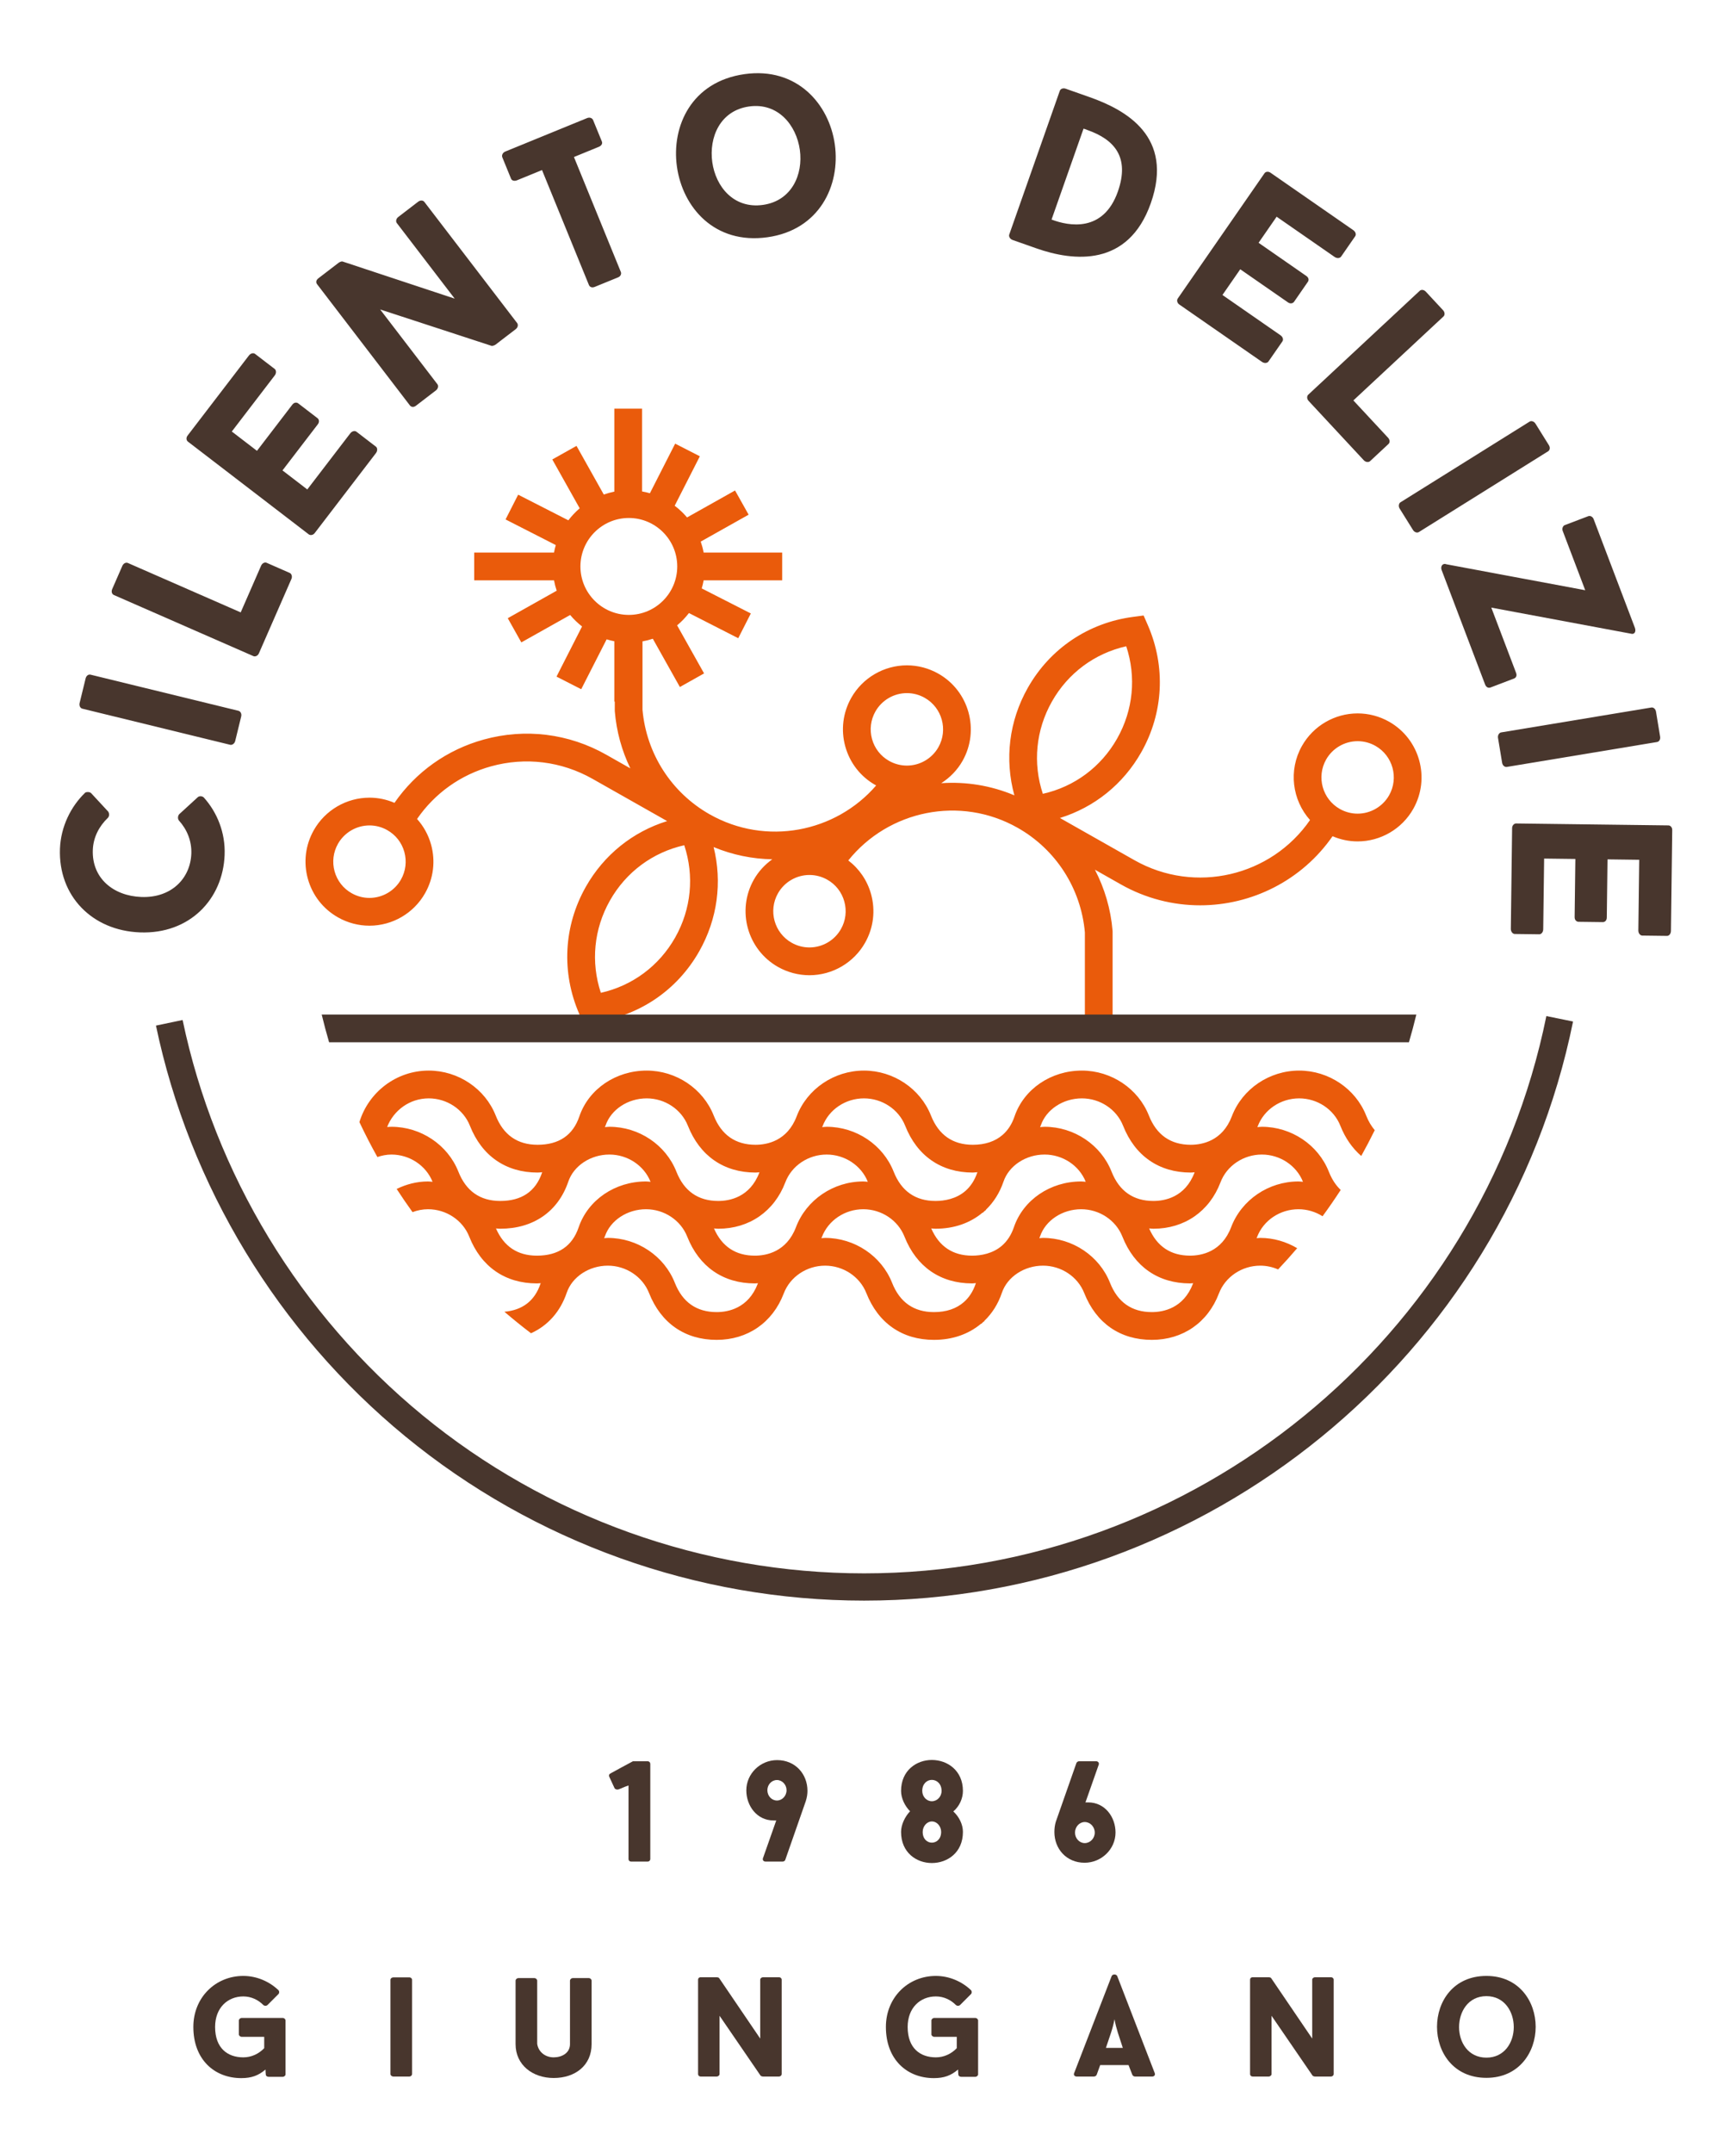
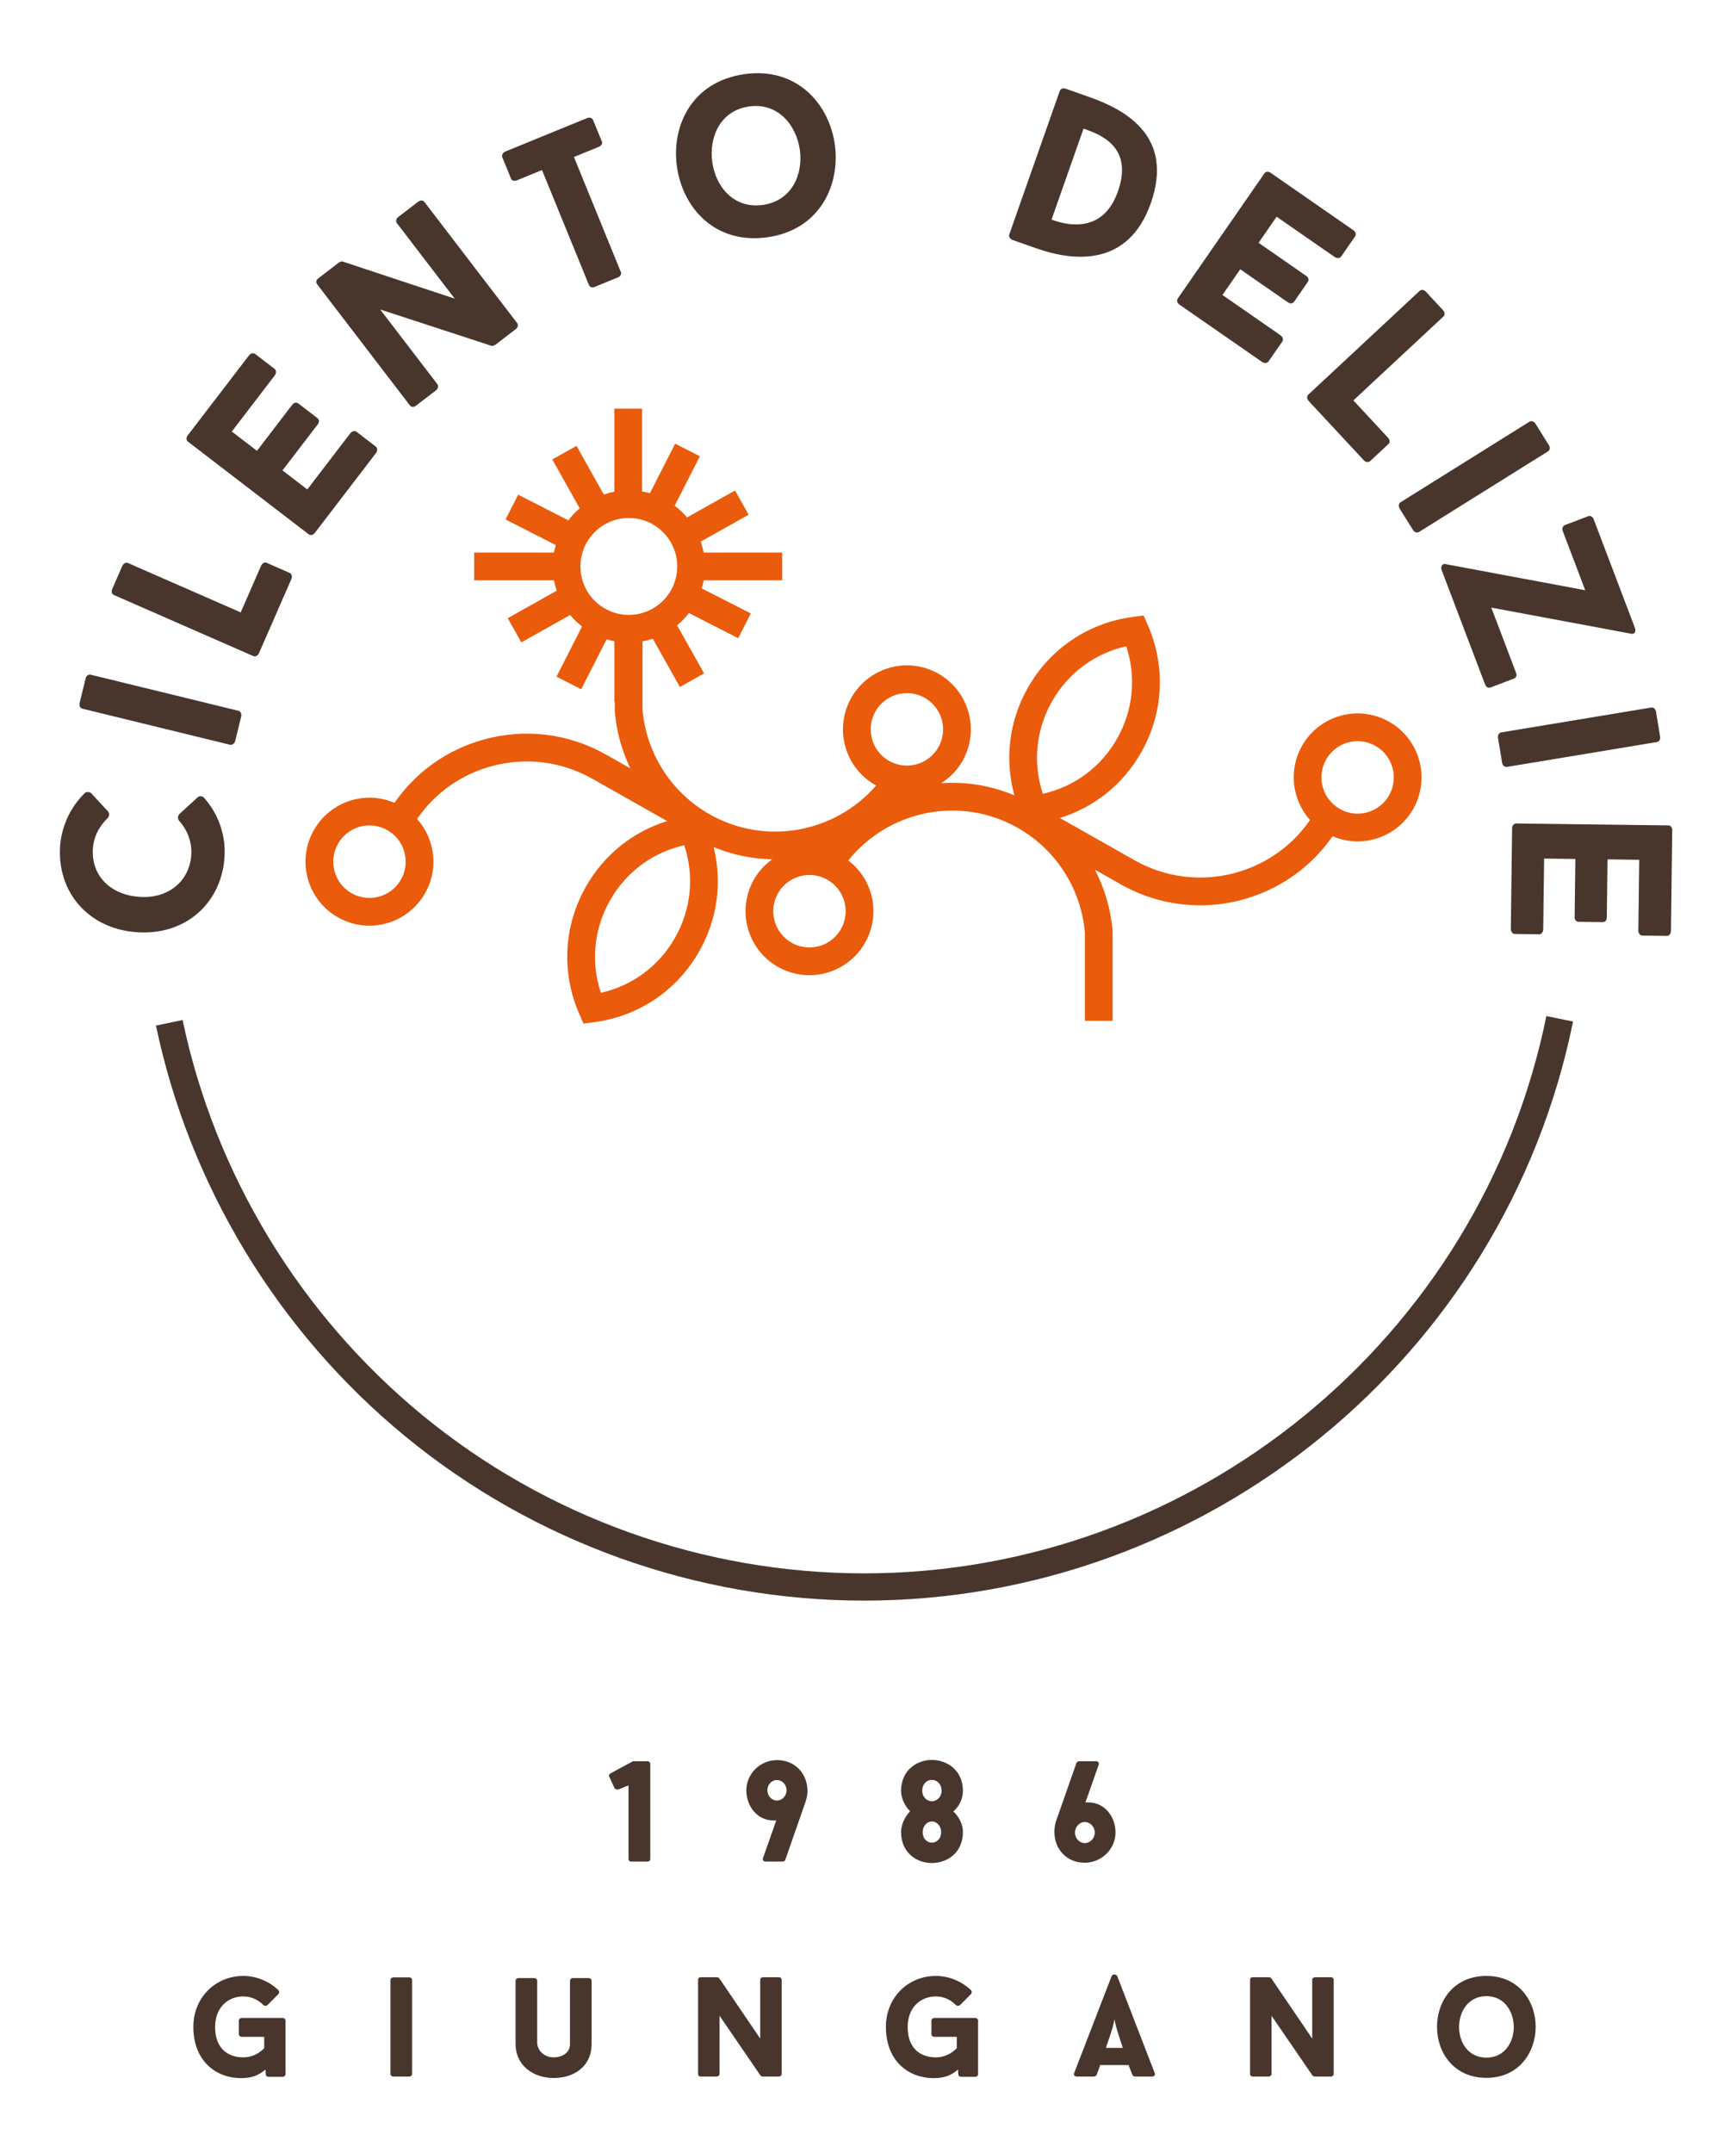
<svg xmlns="http://www.w3.org/2000/svg" xmlns:ns1="http://www.serif.com/" width="100%" height="100%" viewBox="0 0 1009 1251" xml:space="preserve" style="fill-rule:evenodd;clip-rule:evenodd;stroke-linejoin:round;stroke-miterlimit:2;">
  <g id="Tavola-da-disegno1" ns1:id="Tavola da disegno1" transform="matrix(0.287,0,0,0.504,0,0)">
    <rect x="0" y="0" width="3507.88" height="2480.32" style="fill:none;" />
    <g transform="matrix(14.495,0,0,8.262,-4419.35,-1120.6)">
      <g id="Livello-1" ns1:id="Livello 1">
        <g>
          <g transform="matrix(1,0,0,1,498.966,234.794)">
            <path d="M0,1.559C-1.343,0.8 -2.861,0.4 -4.393,0.4C-7.608,0.4 -10.59,2.137 -12.174,4.935C-14.106,8.35 -13.528,12.508 -11.05,15.283C-16.461,23.124 -27.105,25.677 -35.573,20.889L-45.99,14.995C-41.191,13.512 -37.151,10.285 -34.621,5.814C-31.519,0.328 -31.188,-6.138 -33.715,-11.929L-34.299,-13.263L-35.74,-13.073C-42.008,-12.26 -47.379,-8.648 -50.484,-3.159C-53.106,1.473 -53.739,6.804 -52.356,11.835C-55.662,10.444 -59.159,9.903 -62.574,10.139C-61.364,9.365 -60.326,8.316 -59.596,7.025C-57.172,2.738 -58.687,-2.722 -62.974,-5.146C-64.314,-5.905 -65.832,-6.308 -67.365,-6.308C-70.582,-6.308 -73.564,-4.568 -75.145,-1.773C-76.318,0.305 -76.617,2.715 -75.979,5.015C-75.341,7.312 -73.846,9.227 -71.77,10.4C-71.735,10.421 -71.698,10.432 -71.663,10.452C-77.342,17.031 -87.075,18.926 -94.924,14.486C-100.269,11.464 -103.774,6.01 -104.312,-0.114L-104.312,-9.652C-103.817,-9.741 -103.337,-9.864 -102.871,-10.02L-99.088,-3.283L-95.709,-5.181L-99.476,-11.889C-98.86,-12.395 -98.311,-12.975 -97.822,-13.605L-90.936,-10.094L-89.176,-13.548L-96.037,-17.044C-95.928,-17.412 -95.838,-17.789 -95.769,-18.171L-84.797,-18.171L-84.797,-22.047L-95.769,-22.047C-95.867,-22.57 -96.005,-23.082 -96.175,-23.577L-89.484,-27.332L-91.382,-30.71L-98.087,-26.949C-98.599,-27.556 -99.182,-28.102 -99.815,-28.582L-96.299,-35.483L-99.749,-37.246L-103.277,-30.325C-103.636,-30.428 -104.001,-30.509 -104.372,-30.575L-104.372,-42.128L-108.248,-42.128L-108.248,-30.549C-108.754,-30.448 -109.243,-30.31 -109.72,-30.144L-113.533,-36.935L-116.914,-35.04L-113.087,-28.223C-113.674,-27.723 -114.203,-27.159 -114.671,-26.547L-121.684,-30.124L-123.444,-26.67L-116.425,-23.091C-116.526,-22.749 -116.609,-22.401 -116.673,-22.047L-127.826,-22.047L-127.826,-18.171L-116.673,-18.171C-116.584,-17.677 -116.457,-17.194 -116.299,-16.725L-123.136,-12.886L-121.241,-9.508L-114.418,-13.335C-113.927,-12.743 -113.366,-12.208 -112.757,-11.733L-116.325,-4.735L-112.874,-2.975L-109.323,-9.936C-108.973,-9.827 -108.613,-9.741 -108.248,-9.669L-108.248,-1.247L-108.185,-1.247L-108.185,-0.031L-108.179,0.13C-107.946,2.928 -107.199,5.613 -106.011,8.069L-109.375,6.165C-114.617,3.201 -120.695,2.447 -126.495,4.049C-131.618,5.464 -135.974,8.569 -138.965,12.882C-140.066,12.41 -141.253,12.16 -142.449,12.16C-145.667,12.16 -148.649,13.897 -150.233,16.694C-151.409,18.77 -151.705,21.18 -151.067,23.48C-150.428,25.78 -148.933,27.692 -146.857,28.865C-145.517,29.625 -143.999,30.027 -142.464,30.027C-139.246,30.027 -136.268,28.288 -134.686,25.49C-133.51,23.414 -133.214,21.004 -133.852,18.704C-134.226,17.356 -134.902,16.145 -135.81,15.133C-133.335,11.545 -129.721,8.96 -125.462,7.784C-120.661,6.458 -115.626,7.082 -111.284,9.538L-100.87,15.429C-105.669,16.913 -109.706,20.139 -112.236,24.61C-115.339,30.096 -115.669,36.563 -113.142,42.353L-112.558,43.687L-111.115,43.501C-104.85,42.684 -99.479,39.07 -96.376,33.584C-93.834,29.095 -93.153,23.949 -94.375,19.055C-91.718,20.159 -88.941,20.711 -86.18,20.76C-87.218,21.505 -88.113,22.459 -88.76,23.607C-91.183,27.894 -89.671,33.354 -85.384,35.78C-84.044,36.537 -82.526,36.939 -80.993,36.939L-80.991,36.939C-77.776,36.939 -74.794,35.2 -73.213,32.405C-72.037,30.326 -71.741,27.917 -72.379,25.616C-72.905,23.722 -74.021,22.094 -75.559,20.921C-69.95,13.937 -59.935,11.815 -51.893,16.367C-46.548,19.391 -43.043,24.843 -42.505,30.967L-42.505,43.299L-38.632,43.299L-38.632,30.887L-38.638,30.723C-38.888,27.704 -39.748,24.823 -41.102,22.212L-37.482,24.262C-33.98,26.243 -30.164,27.183 -26.404,27.183C-19.204,27.183 -12.2,23.73 -7.901,17.54C-6.797,18.011 -5.607,18.264 -4.405,18.264C-1.19,18.264 1.791,16.528 3.373,13.73C5.799,9.446 4.287,3.986 0,1.559M-138.056,23.584C-138.953,25.168 -140.641,26.151 -142.464,26.151C-143.332,26.151 -144.189,25.924 -144.948,25.493C-146.124,24.829 -146.969,23.745 -147.332,22.445C-147.691,21.142 -147.524,19.777 -146.86,18.601C-145.963,17.019 -144.275,16.033 -142.449,16.033C-141.587,16.033 -140.727,16.26 -139.968,16.692C-138.792,17.356 -137.947,18.437 -137.585,19.739C-137.225,21.042 -137.392,22.408 -138.056,23.584M-106.221,-13.346C-109.95,-13.346 -112.984,-16.38 -112.984,-20.109C-112.984,-23.838 -109.95,-26.872 -106.221,-26.872C-102.492,-26.872 -99.458,-23.838 -99.458,-20.109C-99.458,-16.38 -102.492,-13.346 -106.221,-13.346M-99.746,31.675C-101.997,35.651 -105.727,38.406 -110.131,39.395C-111.552,35.111 -111.112,30.493 -108.863,26.519C-106.615,22.543 -102.883,19.788 -98.478,18.799C-97.058,23.083 -97.497,27.701 -99.746,31.675M-76.586,30.496C-77.48,32.08 -79.171,33.063 -80.993,33.063C-81.859,33.063 -82.716,32.836 -83.475,32.405C-85.904,31.033 -86.761,27.943 -85.387,25.513C-84.493,23.931 -82.802,22.948 -80.979,22.948C-80.117,22.948 -79.257,23.175 -78.498,23.604C-77.319,24.268 -76.474,25.352 -76.114,26.654C-75.752,27.954 -75.919,29.32 -76.586,30.496M-67.376,7.683C-68.242,7.683 -69.101,7.456 -69.86,7.028C-71.036,6.364 -71.882,5.28 -72.244,3.977C-72.603,2.677 -72.437,1.312 -71.772,0.136C-70.875,-1.449 -69.188,-2.432 -67.365,-2.432C-66.499,-2.432 -65.64,-2.205 -64.88,-1.773C-62.454,-0.402 -61.597,2.689 -62.968,5.116C-63.865,6.7 -65.553,7.683 -67.376,7.683M-48.379,11.622C-49.8,7.341 -49.36,2.724 -47.111,-1.25C-44.863,-5.227 -41.131,-7.981 -36.726,-8.97C-35.308,-4.686 -35.745,-0.068 -37.997,3.908C-40.245,7.882 -43.974,10.636 -48.379,11.622M0.003,11.824C-0.894,13.405 -2.585,14.391 -4.405,14.391C-5.27,14.391 -6.13,14.164 -6.889,13.733C-9.316,12.361 -10.173,9.268 -8.801,6.841C-7.904,5.26 -6.216,4.276 -4.393,4.276C-3.528,4.276 -2.668,4.503 -1.909,4.932C0.518,6.306 1.374,9.397 0.003,11.824" style="fill:rgb(234,91,11);fill-rule:nonzero;" />
          </g>
          <g transform="matrix(1,0,0,1,496.96,314.304)">
-             <path d="M0,-20.944C-0.477,-21.513 -0.883,-22.186 -1.202,-22.994C-2.686,-26.743 -6.446,-29.262 -10.561,-29.262C-14.736,-29.262 -18.517,-26.697 -19.966,-22.882C-21.283,-19.423 -24.129,-18.908 -25.711,-18.908C-28.52,-18.908 -30.486,-20.283 -31.559,-22.994C-33.04,-26.743 -36.801,-29.262 -40.918,-29.262C-45.242,-29.262 -49.023,-26.689 -50.332,-22.856C-50.694,-21.784 -51.255,-20.932 -51.982,-20.297C-53.029,-19.386 -54.423,-18.908 -56.157,-18.908C-58.966,-18.908 -60.933,-20.283 -62.005,-22.994C-63.489,-26.743 -67.25,-29.262 -71.364,-29.262C-75.539,-29.262 -79.317,-26.697 -80.766,-22.882C-82.08,-19.423 -84.93,-18.908 -86.511,-18.908C-89.32,-18.908 -91.287,-20.283 -92.359,-22.994C-93.84,-26.743 -97.601,-29.262 -101.718,-29.262C-106.043,-29.262 -109.827,-26.689 -111.132,-22.856C-112.023,-20.237 -113.987,-18.908 -116.969,-18.908C-119.778,-18.908 -121.745,-20.283 -122.817,-22.994C-124.298,-26.743 -128.059,-29.262 -132.173,-29.262C-136.731,-29.262 -140.589,-26.229 -141.857,-22.074C-141.075,-20.415 -140.236,-18.79 -139.347,-17.198C-138.726,-17.405 -138.073,-17.545 -137.386,-17.545C-134.853,-17.545 -132.544,-16.016 -131.638,-13.741C-131.848,-13.756 -132.058,-13.79 -132.271,-13.79C-133.847,-13.79 -135.322,-13.391 -136.653,-12.744C-135.94,-11.648 -135.201,-10.567 -134.436,-9.509C-133.76,-9.762 -133.036,-9.914 -132.271,-9.914C-129.732,-9.914 -127.418,-8.379 -126.515,-6.096C-124.85,-1.881 -121.492,0.439 -117.064,0.439C-116.877,0.439 -116.704,0.414 -116.52,0.405C-116.532,0.437 -116.549,0.462 -116.561,0.491C-117.368,2.869 -119.068,4.171 -121.601,4.396C-120.388,5.428 -119.154,6.434 -117.883,7.395C-115.543,6.339 -113.8,4.407 -112.892,1.742C-112.133,-0.484 -109.769,-2.039 -107.147,-2.039C-104.608,-2.039 -102.296,-0.504 -101.393,1.779C-99.726,5.994 -96.368,8.318 -91.94,8.318C-87.615,8.318 -84.116,5.897 -82.572,1.843C-81.692,-0.478 -79.369,-2.039 -76.793,-2.039C-74.254,-2.039 -71.939,-0.504 -71.036,1.779C-69.372,5.994 -66.013,8.318 -61.585,8.318C-58.986,8.318 -56.743,7.518 -55.007,6.066L-54.984,6.092C-54.9,6.02 -54.828,5.934 -54.745,5.859C-54.676,5.796 -54.59,5.753 -54.524,5.687L-54.544,5.664C-53.46,4.62 -52.623,3.315 -52.091,1.742C-51.332,-0.484 -48.969,-2.039 -46.346,-2.039C-43.808,-2.039 -41.493,-0.504 -40.593,1.779C-38.925,5.994 -35.567,8.318 -31.139,8.318C-26.815,8.318 -23.313,5.897 -21.772,1.843C-20.889,-0.478 -18.566,-2.039 -15.992,-2.039C-15.115,-2.039 -14.273,-1.846 -13.502,-1.513C-12.588,-2.479 -11.699,-3.468 -10.837,-4.477C-12.372,-5.38 -14.138,-5.912 -15.992,-5.912C-16.168,-5.912 -16.34,-5.883 -16.516,-5.875C-16.493,-5.929 -16.461,-5.978 -16.441,-6.033C-15.558,-8.356 -13.235,-9.914 -10.659,-9.914C-9.44,-9.914 -8.275,-9.555 -7.292,-8.934C-6.412,-10.13 -5.569,-11.358 -4.756,-12.603C-5.44,-13.253 -5.998,-14.098 -6.415,-15.153C-7.895,-18.903 -11.656,-21.421 -15.774,-21.421C-15.986,-21.421 -16.194,-21.387 -16.406,-21.372C-16.386,-21.418 -16.36,-21.459 -16.343,-21.505C-15.46,-23.828 -13.137,-25.386 -10.561,-25.386C-8.022,-25.386 -5.71,-23.851 -4.807,-21.568C-4.115,-19.817 -3.117,-18.414 -1.886,-17.347C-1.228,-18.529 -0.598,-19.728 0,-20.944M-46.864,-5.875C-46.829,-5.964 -46.786,-6.044 -46.758,-6.133C-45.999,-8.359 -43.638,-9.914 -41.016,-9.914C-38.474,-9.914 -36.162,-8.382 -35.259,-6.096C-33.592,-1.881 -30.233,0.439 -25.806,0.439C-25.656,0.439 -25.515,0.414 -25.368,0.408C-25.374,0.428 -25.386,0.445 -25.394,0.465C-26.711,3.924 -29.558,4.442 -31.139,4.442C-33.948,4.442 -35.915,3.067 -36.987,0.356C-38.468,-3.393 -42.229,-5.912 -46.346,-5.912C-46.522,-5.912 -46.689,-5.883 -46.864,-5.875M-77.316,-5.875C-77.293,-5.929 -77.264,-5.978 -77.241,-6.033C-76.359,-8.356 -74.035,-9.914 -71.459,-9.914C-68.92,-9.914 -66.606,-8.379 -65.706,-6.096C-64.038,-1.881 -60.68,0.439 -56.252,0.439C-56.065,0.439 -55.898,0.405 -55.717,0.396C-55.728,0.431 -55.749,0.46 -55.76,0.494C-56.122,1.561 -56.683,2.412 -57.408,3.047C-58.454,3.962 -59.849,4.442 -61.585,4.442C-64.395,4.442 -66.361,3.067 -67.434,0.356C-68.914,-3.393 -72.675,-5.912 -76.793,-5.912C-76.968,-5.912 -77.141,-5.883 -77.316,-5.875M-107.667,-5.875C-107.636,-5.964 -107.59,-6.044 -107.558,-6.133C-106.799,-8.359 -104.438,-9.914 -101.813,-9.914C-99.274,-9.914 -96.963,-8.382 -96.06,-6.096C-94.392,-1.881 -91.034,0.439 -86.606,0.439C-86.456,0.439 -86.316,0.416 -86.169,0.411C-86.178,0.428 -86.189,0.445 -86.195,0.465C-87.512,3.924 -90.358,4.442 -91.94,4.442C-94.749,4.442 -96.718,3.067 -97.788,0.356C-99.269,-3.393 -103.03,-5.912 -107.147,-5.912C-107.325,-5.912 -107.492,-5.883 -107.667,-5.875M-116.313,-15.076C-116.322,-15.055 -116.333,-15.035 -116.342,-15.015C-117.233,-12.393 -119.197,-11.067 -122.179,-11.067C-124.988,-11.067 -126.955,-12.442 -128.027,-15.153C-129.511,-18.903 -133.269,-21.421 -137.386,-21.421C-137.587,-21.421 -137.786,-21.401 -137.984,-21.39C-137.073,-23.724 -134.821,-25.386 -132.173,-25.386C-129.634,-25.386 -127.323,-23.851 -126.42,-21.568C-124.755,-17.353 -121.397,-15.032 -116.969,-15.032C-116.742,-15.032 -116.535,-15.064 -116.313,-15.076M-106.928,-17.545C-104.395,-17.545 -102.089,-16.019 -101.181,-13.741C-101.393,-13.756 -101.6,-13.79 -101.813,-13.79C-106.141,-13.79 -109.922,-11.217 -111.227,-7.384C-112.118,-4.765 -114.082,-3.434 -117.064,-3.434C-119.766,-3.434 -121.678,-4.719 -122.777,-7.232C-122.576,-7.22 -122.383,-7.192 -122.179,-7.192C-117.558,-7.192 -114.094,-9.587 -112.673,-13.764C-111.914,-15.99 -109.551,-17.545 -106.928,-17.545M-85.962,-15.07C-85.968,-15.061 -85.973,-15.053 -85.976,-15.041C-87.29,-11.582 -90.14,-11.067 -91.721,-11.067C-94.53,-11.067 -96.5,-12.442 -97.569,-15.153C-99.05,-18.903 -102.811,-21.421 -106.928,-21.421C-107.144,-21.421 -107.348,-21.387 -107.561,-21.372C-107.532,-21.453 -107.489,-21.525 -107.463,-21.605C-106.704,-23.831 -104.341,-25.386 -101.718,-25.386C-99.18,-25.386 -96.868,-23.851 -95.965,-21.568C-94.297,-17.353 -90.939,-15.032 -86.511,-15.032C-86.324,-15.032 -86.146,-15.061 -85.962,-15.07M-76.574,-17.545C-74.041,-17.545 -71.732,-16.016 -70.827,-13.741C-71.036,-13.756 -71.246,-13.79 -71.459,-13.79C-75.634,-13.79 -79.415,-11.226 -80.864,-7.41C-82.178,-3.951 -85.025,-3.434 -86.606,-3.434C-89.309,-3.434 -91.224,-4.722 -92.319,-7.232C-92.118,-7.22 -91.928,-7.192 -91.721,-7.192C-87.397,-7.192 -83.895,-9.61 -82.353,-13.664C-81.474,-15.987 -79.15,-17.545 -76.574,-17.545M-55.507,-15.084C-55.516,-15.061 -55.53,-15.041 -55.539,-15.015C-55.901,-13.954 -56.459,-13.109 -57.175,-12.479C-58.477,-11.338 -60.154,-11.067 -61.367,-11.067C-64.173,-11.067 -66.143,-12.442 -67.215,-15.153C-68.696,-18.903 -72.457,-21.421 -76.574,-21.421C-76.787,-21.421 -76.994,-21.387 -77.207,-21.372C-77.187,-21.418 -77.161,-21.459 -77.143,-21.508C-76.264,-23.828 -73.94,-25.386 -71.364,-25.386C-68.825,-25.386 -66.511,-23.851 -65.608,-21.568C-63.943,-17.353 -60.585,-15.032 -56.157,-15.032C-55.933,-15.032 -55.728,-15.076 -55.507,-15.084M-46.128,-17.545C-43.595,-17.545 -41.289,-16.019 -40.38,-13.741C-40.593,-13.756 -40.8,-13.79 -41.016,-13.79C-45.337,-13.79 -49.121,-11.217 -50.424,-7.384C-50.786,-6.323 -51.344,-5.478 -52.06,-4.848C-53.365,-3.707 -55.041,-3.434 -56.252,-3.434C-58.952,-3.434 -60.867,-4.719 -61.965,-7.232C-61.764,-7.22 -61.571,-7.192 -61.367,-7.192C-58.765,-7.192 -56.525,-7.988 -54.788,-9.443L-54.765,-9.414C-54.682,-9.486 -54.61,-9.572 -54.529,-9.644C-54.458,-9.71 -54.374,-9.753 -54.305,-9.82L-54.325,-9.843C-53.244,-10.886 -52.408,-12.192 -51.87,-13.764C-51.114,-15.99 -48.753,-17.545 -46.128,-17.545M-25.161,-15.07C-25.164,-15.061 -25.173,-15.053 -25.176,-15.041C-26.49,-11.582 -29.339,-11.067 -30.921,-11.067C-33.727,-11.067 -35.696,-12.442 -36.769,-15.153C-38.25,-18.903 -42.011,-21.421 -46.128,-21.421C-46.341,-21.421 -46.545,-21.387 -46.758,-21.372C-46.726,-21.453 -46.689,-21.525 -46.66,-21.605C-45.904,-23.831 -43.543,-25.386 -40.918,-25.386C-38.379,-25.386 -36.065,-23.854 -35.162,-21.568C-33.497,-17.353 -30.139,-15.032 -25.711,-15.032C-25.524,-15.032 -25.345,-15.061 -25.161,-15.07M-15.774,-17.545C-13.238,-17.545 -10.932,-16.016 -10.026,-13.741C-10.236,-13.756 -10.443,-13.79 -10.659,-13.79C-14.833,-13.79 -18.612,-11.226 -20.064,-7.41C-21.375,-3.951 -24.224,-3.436 -25.806,-3.436C-28.505,-3.436 -30.423,-4.722 -31.519,-7.232C-31.317,-7.22 -31.125,-7.192 -30.921,-7.192C-26.596,-7.192 -23.094,-9.61 -21.553,-13.664C-20.673,-15.987 -18.347,-17.545 -15.774,-17.545" style="fill:rgb(234,91,11);fill-rule:nonzero;" />
-           </g>
+             </g>
          <g transform="matrix(1,0,0,1,350.869,277.218)">
-             <path d="M0,3.876L150.865,3.876C151.242,2.597 151.587,1.306 151.903,0L-1.035,0C-0.722,1.306 -0.377,2.597 0,3.876" style="fill:rgb(72,54,45);fill-rule:nonzero;" />
-           </g>
+             </g>
          <g transform="matrix(1,0,0,1,425.613,277.434)">
            <path d="M0,81.577C-23.344,81.577 -46.116,73.431 -64.124,58.638C-81.885,44.049 -94.248,23.695 -98.935,1.328L-95.212,0.549C-90.7,22.07 -78.803,41.657 -61.709,55.7C-44.383,69.935 -22.467,77.773 0,77.773C46.062,77.773 86.152,45.064 95.324,0L99.053,0.759C89.521,47.588 47.865,81.577 0,81.577" style="fill:rgb(72,54,45);fill-rule:nonzero;" />
          </g>
          <g transform="matrix(1,0,0,1,331.619,156.438)">
            <path d="M0,98.331C-0.132,101.787 -2.792,104.536 -6.993,104.375C-10.903,104.225 -13.913,101.75 -13.764,97.808C-13.698,96.062 -12.896,94.51 -11.653,93.325C-11.449,93.107 -11.435,92.718 -11.619,92.454L-13.982,89.904C-14.166,89.702 -14.589,89.688 -14.819,89.809C-16.835,91.738 -18.235,94.564 -18.353,97.632C-18.603,104.225 -13.867,109.064 -7.18,109.317C-0.233,109.582 4.419,104.68 4.652,98.506C4.77,95.407 3.617,92.58 1.754,90.502C1.535,90.269 1.084,90.252 0.88,90.47L-1.699,92.831C-1.903,93.081 -1.918,93.469 -1.734,93.702C-0.584,94.976 0.066,96.586 0,98.331M5.434,83.138C5.687,83.198 6.038,82.986 6.13,82.609L6.967,79.185C7.065,78.776 6.843,78.457 6.593,78.394L-14.077,73.351C-14.359,73.282 -14.672,73.471 -14.77,73.88L-15.607,77.304C-15.699,77.681 -15.515,78.026 -15.233,78.095L5.434,83.138ZM6.898,64.659L-8.862,57.764C-9.129,57.646 -9.483,57.81 -9.638,58.166L-11.05,61.395C-11.219,61.778 -11.084,62.12 -10.817,62.235L8.675,70.763C8.91,70.866 9.281,70.746 9.448,70.36L13.985,59.992C14.141,59.639 13.991,59.256 13.752,59.153L10.523,57.738C10.259,57.623 9.905,57.784 9.75,58.14L6.898,64.659ZM11.656,31.59C11.912,31.257 11.858,30.848 11.653,30.69L8.908,28.586C8.678,28.41 8.295,28.482 8.039,28.816L-0.518,39.977C-0.756,40.285 -0.707,40.65 -0.477,40.826L16.409,53.77C16.613,53.928 17.001,53.899 17.237,53.592L25.794,42.43C26.05,42.096 25.998,41.688 25.791,41.53L23.071,39.445C22.841,39.27 22.459,39.342 22.203,39.676L16.202,47.502L12.737,44.845L17.677,38.405C17.933,38.071 17.838,37.715 17.634,37.559L14.94,35.492C14.71,35.317 14.365,35.337 14.109,35.67L9.172,42.111L5.656,39.417L11.656,31.59ZM32.56,7.375C32.381,7.145 32.019,7.096 31.685,7.352L28.914,9.477C28.606,9.712 28.534,10.095 28.71,10.325L36.795,20.871L21.13,15.69C20.975,15.647 20.705,15.773 20.575,15.871L17.752,18.033C17.393,18.309 17.395,18.634 17.574,18.864L30.538,35.774C30.696,35.978 31.027,36.093 31.386,35.817L34.184,33.672C34.492,33.436 34.543,33.028 34.388,32.824L26.381,22.381L41.921,27.453C42.123,27.502 42.419,27.358 42.522,27.277L45.32,25.135C45.654,24.879 45.679,24.491 45.524,24.284L32.56,7.375ZM56.137,-4.04C56.027,-4.31 55.68,-4.483 55.289,-4.322L43.856,0.348C43.497,0.497 43.336,0.874 43.448,1.144L44.67,4.137C44.779,4.407 45.136,4.505 45.495,4.359L48.997,2.93L55.55,18.971C55.648,19.212 55.938,19.408 56.358,19.235L59.622,17.904C60.01,17.746 60.108,17.389 60.01,17.151L53.457,1.107L56.927,-0.311C57.319,-0.472 57.471,-0.777 57.362,-1.047L56.137,-4.04ZM77.302,-10.461C69.906,-9.426 67.051,-3.215 67.845,2.452C68.638,8.119 73.092,13.341 80.487,12.306C87.788,11.285 90.7,5.034 89.907,-0.633C89.116,-6.303 84.602,-11.481 77.302,-10.461M79.855,7.792C75.789,8.361 73.265,5.253 72.785,1.828C72.302,-1.631 73.869,-5.377 77.934,-5.946C81.968,-6.51 84.533,-3.344 85.019,0.115C85.496,3.542 83.892,7.228 79.855,7.792M122.162,-8.425C121.796,-8.554 121.437,-8.408 121.339,-8.132L114.272,11.935C114.186,12.179 114.364,12.55 114.729,12.68L118.053,13.85C123.269,15.687 130.905,16.489 134.051,7.556C137.329,-1.746 130.58,-5.461 125.488,-7.255L122.162,-8.425ZM124.654,-2.85C124.971,-2.772 124.93,-2.755 125.204,-2.657C128.956,-1.334 131.144,1.115 129.448,5.934C127.426,11.667 122.604,10.756 120.186,9.836L124.654,-2.85ZM159.738,15.057C160.083,15.299 160.489,15.224 160.636,15.011L162.608,12.168C162.775,11.929 162.683,11.552 162.338,11.311L150.776,3.298C150.457,3.079 150.098,3.142 149.934,3.381L137.812,20.865C137.665,21.078 137.711,21.466 138.03,21.688L149.589,29.701C149.934,29.94 150.339,29.865 150.486,29.652L152.441,26.837C152.605,26.599 152.513,26.219 152.168,25.981L144.062,20.362L146.55,16.774L153.22,21.397C153.565,21.636 153.916,21.527 154.066,21.314L155.998,18.525C156.164,18.286 156.127,17.944 155.779,17.706L149.111,13.079L151.633,9.439L159.738,15.057ZM162.355,35.078L174.946,23.358C175.159,23.16 175.15,22.772 174.885,22.487L172.485,19.908C172.197,19.6 171.832,19.586 171.619,19.784L156.047,34.282C155.857,34.457 155.819,34.845 156.107,35.153L163.818,43.436C164.083,43.721 164.494,43.735 164.681,43.557L167.263,41.156C167.476,40.958 167.467,40.57 167.203,40.285L162.355,35.078ZM168.925,49.302C168.706,49.44 168.614,49.842 168.819,50.17L170.685,53.16C170.909,53.517 171.291,53.58 171.51,53.445L189.558,42.18C189.805,42.025 189.889,41.668 189.664,41.312L187.798,38.321C187.594,37.993 187.22,37.884 186.973,38.037L168.925,49.302ZM180.762,74.731C180.923,75.156 181.266,75.234 181.507,75.142L184.799,73.888C185.072,73.785 185.245,73.512 185.084,73.089L181.625,63.992L201.283,67.658C201.674,67.681 201.873,67.295 201.677,66.781L195.921,51.64C195.794,51.306 195.449,51.128 195.176,51.231L191.881,52.482C191.64,52.574 191.473,52.951 191.599,53.281L194.748,61.565L175.274,57.931L175.305,57.919C174.767,57.778 174.512,58.29 174.684,58.744L180.762,74.731ZM182.994,81.41C182.738,81.453 182.499,81.787 182.562,82.169L183.137,85.648C183.206,86.062 183.537,86.269 183.79,86.226L204.78,82.75C205.067,82.701 205.28,82.405 205.211,81.991L204.636,78.515C204.573,78.129 204.271,77.885 203.983,77.934L182.994,81.41ZM202.169,109.044C202.163,109.464 202.451,109.76 202.709,109.763L206.168,109.806C206.459,109.812 206.72,109.522 206.726,109.102L206.904,95.039C206.91,94.651 206.654,94.389 206.364,94.386L185.09,94.116C184.831,94.113 184.538,94.369 184.532,94.757L184.354,108.82C184.348,109.24 184.635,109.533 184.894,109.539L188.322,109.582C188.612,109.585 188.874,109.297 188.879,108.878L189.006,99.015L193.37,99.07L193.267,107.187C193.261,107.607 193.549,107.837 193.808,107.84L197.203,107.883C197.494,107.886 197.755,107.664 197.761,107.244L197.862,99.127L202.292,99.185L202.169,109.044Z" style="fill:rgb(72,54,45);fill-rule:nonzero;" />
          </g>
          <g transform="matrix(1,0,0,1,395.742,381.769)">
            <path d="M0,13.323C0,13.483 -0.14,13.663 -0.4,13.663L-2.641,13.663C-2.921,13.663 -3.041,13.483 -3.041,13.323L-3.041,3.041C-3.361,3.14 -3.741,3.301 -4.021,3.421L-4.001,3.421L-4.481,3.6C-4.701,3.64 -4.921,3.56 -5.001,3.401L-5.741,1.801C-5.801,1.62 -5.761,1.421 -5.521,1.36L-5.562,1.36C-4.521,0.801 -3.461,0.2 -2.421,-0.34L-0.4,-0.34C-0.14,-0.34 0,-0.16 0,0.02L0,13.323Z" style="fill:rgb(72,54,45);fill-rule:nonzero;" />
          </g>
          <g transform="matrix(1,0,0,1,414.781,391.231)">
            <path d="M0,-5.761C0,-6.541 -0.62,-7.182 -1.34,-7.182C-2.08,-7.182 -2.681,-6.541 -2.681,-5.761C-2.681,-4.961 -2.08,-4.321 -1.34,-4.321C-0.62,-4.321 0,-4.961 0,-5.761M2.921,-5.681C2.921,-5.241 2.861,-4.781 2.681,-4.221L-0.18,3.961C-0.22,4.101 -0.399,4.201 -0.56,4.201L-2.92,4.201C-3.221,4.201 -3.38,3.981 -3.301,3.741L-1.44,-1.54L-1.82,-1.54C-4.16,-1.54 -5.621,-3.601 -5.621,-5.741C-5.621,-8.062 -3.681,-9.962 -1.32,-9.962C1.24,-9.962 2.921,-8.001 2.921,-5.681" style="fill:rgb(72,54,45);fill-rule:nonzero;" />
          </g>
          <g transform="matrix(1,0,0,1,435.081,384.09)">
            <path d="M0,8.701C0.64,8.701 1.3,8.201 1.3,7.201C1.3,6.421 0.72,5.74 0,5.74C-0.7,5.74 -1.28,6.421 -1.28,7.201C-1.28,8.201 -0.641,8.701 0,8.701M0,2.92C0.74,2.92 1.36,2.28 1.36,1.479C1.36,0.479 0.68,-0.061 0,-0.061C-0.681,-0.061 -1.341,0.479 -1.341,1.479C-1.341,2.28 -0.74,2.92 0,2.92M3,4.34C3.82,5.1 4.341,6.161 4.341,7.201C4.341,10.101 2.16,11.542 0,11.542C-2.141,11.542 -4.301,10.101 -4.301,7.201C-4.301,6.18 -3.741,5.04 -3.041,4.32C-3.761,3.6 -4.301,2.519 -4.301,1.479C-4.301,-1.381 -2.141,-2.841 0,-2.841C2.16,-2.841 4.341,-1.381 4.341,1.479C4.341,2.54 3.841,3.64 3,4.34" style="fill:rgb(72,54,45);fill-rule:nonzero;" />
          </g>
          <g transform="matrix(1,0,0,1,455.082,385.63)">
            <path d="M0,5.761C0,6.562 0.62,7.222 1.359,7.222C2.12,7.222 2.76,6.562 2.76,5.761C2.76,4.941 2.12,4.281 1.359,4.281C0.62,4.281 0,4.941 0,5.761M-2.881,5.681C-2.881,5.181 -2.821,4.7 -2.681,4.24L0.199,-3.961C0.26,-4.081 0.399,-4.201 0.58,-4.201L2.96,-4.201C3.2,-4.201 3.4,-3.981 3.32,-3.741L1.46,1.54L1.84,1.54C4.2,1.54 5.661,3.601 5.661,5.741C5.661,8.062 3.7,9.962 1.34,9.962C-1.221,9.962 -2.881,8.001 -2.881,5.681" style="fill:rgb(72,54,45);fill-rule:nonzero;" />
          </g>
          <g transform="matrix(1,0,0,1,344.363,419.79)">
            <path d="M0,-2.54C0.24,-2.54 0.42,-2.36 0.42,-2.18L0.42,5.342C0.42,5.502 0.24,5.682 0,5.682L-1.92,5.682C-2.161,5.682 -2.34,5.542 -2.34,5.361C-2.36,4.962 -2.38,5.041 -2.38,4.661C-3.361,5.502 -4.341,5.861 -5.761,5.861C-9.522,5.861 -12.462,3.261 -12.462,-1.28C-12.462,-5.4 -9.362,-8.401 -5.481,-8.401C-3.581,-8.401 -1.8,-7.602 -0.54,-6.381C-0.44,-6.241 -0.44,-5.98 -0.58,-5.861L-2.121,-4.32C-2.28,-4.2 -2.5,-4.2 -2.661,-4.32C-3.381,-5.061 -4.381,-5.541 -5.481,-5.541C-7.662,-5.541 -9.422,-3.96 -9.422,-1.28C-9.422,1.701 -7.662,2.961 -5.481,2.961C-4.361,2.961 -3.321,2.481 -2.561,1.681L-2.561,0.101L-5.681,0.101C-5.921,0.101 -6.101,-0.08 -6.101,-0.239L-6.101,-2.18C-6.101,-2.36 -5.921,-2.54 -5.681,-2.54L0,-2.54Z" style="fill:rgb(72,54,45);fill-rule:nonzero;" />
          </g>
          <g transform="matrix(1,0,0,1,359.44,425.092)">
            <path d="M0,-13.163C0,-13.343 0.18,-13.503 0.42,-13.503L2.601,-13.503C2.861,-13.503 3.021,-13.343 3.021,-13.163L3.021,0C3.021,0.16 2.861,0.34 2.601,0.34L0.42,0.34C0.18,0.34 0,0.16 0,0L0,-13.163Z" style="fill:rgb(72,54,45);fill-rule:nonzero;" />
          </g>
          <g transform="matrix(1,0,0,1,376.921,416.41)">
            <path d="M0,4.502L0,-4.36C0,-4.54 0.18,-4.721 0.42,-4.721L2.601,-4.721C2.841,-4.721 3.021,-4.54 3.021,-4.36L3.021,4.462C3.201,5.642 4.201,6.342 5.321,6.342C6.461,6.342 7.602,5.742 7.602,4.502L7.602,-4.36C7.602,-4.54 7.782,-4.721 8.021,-4.721L10.222,-4.721C10.442,-4.721 10.622,-4.54 10.622,-4.36L10.622,4.502C10.622,7.482 8.322,9.223 5.321,9.223C2.38,9.223 0,7.402 0,4.502" style="fill:rgb(72,54,45);fill-rule:nonzero;" />
          </g>
          <g transform="matrix(1,0,0,1,414.103,411.909)">
            <path d="M0,13.183C0,13.343 -0.16,13.523 -0.42,13.523L-2.601,13.523C-2.681,13.523 -2.881,13.483 -2.961,13.383L-8.682,5.041L-8.682,13.183C-8.682,13.343 -8.862,13.523 -9.103,13.523L-11.283,13.523C-11.563,13.523 -11.683,13.343 -11.683,13.183L-11.683,0C-11.683,-0.18 -11.563,-0.34 -11.283,-0.34L-9.082,-0.34C-8.982,-0.34 -8.802,-0.3 -8.742,-0.22L-3.001,8.222L-3.001,0C-3.001,-0.18 -2.82,-0.34 -2.581,-0.34L-0.42,-0.34C-0.16,-0.34 0,-0.18 0,0L0,13.183Z" style="fill:rgb(72,54,45);fill-rule:nonzero;" />
          </g>
          <g transform="matrix(1,0,0,1,441.123,419.79)">
            <path d="M0,-2.54C0.24,-2.54 0.42,-2.36 0.42,-2.18L0.42,5.342C0.42,5.502 0.24,5.682 0,5.682L-1.92,5.682C-2.16,5.682 -2.341,5.542 -2.341,5.361C-2.36,4.962 -2.381,5.041 -2.381,4.661C-3.36,5.502 -4.341,5.861 -5.761,5.861C-9.522,5.861 -12.463,3.261 -12.463,-1.28C-12.463,-5.4 -9.362,-8.401 -5.481,-8.401C-3.581,-8.401 -1.801,-7.602 -0.54,-6.381C-0.44,-6.241 -0.44,-5.98 -0.58,-5.861L-2.12,-4.32C-2.28,-4.2 -2.501,-4.2 -2.66,-4.32C-3.381,-5.061 -4.381,-5.541 -5.481,-5.541C-7.661,-5.541 -9.422,-3.96 -9.422,-1.28C-9.422,1.701 -7.661,2.961 -5.481,2.961C-4.361,2.961 -3.32,2.481 -2.561,1.681L-2.561,0.101L-5.682,0.101C-5.921,0.101 -6.102,-0.08 -6.102,-0.239L-6.102,-2.18C-6.102,-2.36 -5.921,-2.54 -5.682,-2.54L0,-2.54Z" style="fill:rgb(72,54,45);fill-rule:nonzero;" />
          </g>
          <g transform="matrix(1,0,0,1,459.401,415.11)">
-             <path d="M0,6.321L2.36,6.321L1.68,4.241C1.479,3.581 1.32,3.02 1.2,2.32C1.06,3.06 0.899,3.64 0.7,4.241L0,6.321ZM3.16,8.721L-0.801,8.721L-1.301,10.102L-1.301,10.082C-1.341,10.222 -1.521,10.322 -1.701,10.322L-4.062,10.322C-4.401,10.322 -4.541,10.082 -4.441,9.842C-2.741,5.461 -0.9,0.68 0.8,-3.701C0.939,-4.001 1.439,-4.001 1.58,-3.701L6.821,9.842C6.921,10.082 6.761,10.322 6.461,10.322L4.08,10.322C3.92,10.322 3.74,10.222 3.7,10.082L3.7,10.102L3.16,8.721Z" style="fill:rgb(72,54,45);fill-rule:nonzero;" />
+             <path d="M0,6.321L2.36,6.321L1.68,4.241C1.479,3.581 1.32,3.02 1.2,2.32C1.06,3.06 0.899,3.64 0.7,4.241L0,6.321ZM3.16,8.721L-0.801,8.721L-1.301,10.102L-1.301,10.082C-1.341,10.222 -1.521,10.322 -1.701,10.322L-4.062,10.322C-4.401,10.322 -4.541,10.082 -4.441,9.842C-2.741,5.461 -0.9,0.68 0.8,-3.701C0.939,-4.001 1.439,-4.001 1.58,-3.701L6.821,9.842C6.921,10.082 6.761,10.322 6.461,10.322L4.08,10.322C3.92,10.322 3.74,10.222 3.7,10.082L3.16,8.721Z" style="fill:rgb(72,54,45);fill-rule:nonzero;" />
          </g>
          <g transform="matrix(1,0,0,1,491.224,411.909)">
            <path d="M0,13.183C0,13.343 -0.16,13.523 -0.42,13.523L-2.601,13.523C-2.681,13.523 -2.881,13.483 -2.961,13.383L-8.682,5.041L-8.682,13.183C-8.682,13.343 -8.862,13.523 -9.103,13.523L-11.282,13.523C-11.563,13.523 -11.683,13.343 -11.683,13.183L-11.683,0C-11.683,-0.18 -11.563,-0.34 -11.282,-0.34L-9.082,-0.34C-8.982,-0.34 -8.802,-0.3 -8.742,-0.22L-3.001,8.222L-3.001,0C-3.001,-0.18 -2.82,-0.34 -2.581,-0.34L-0.42,-0.34C-0.16,-0.34 0,-0.18 0,0L0,13.183Z" style="fill:rgb(72,54,45);fill-rule:nonzero;" />
          </g>
          <g transform="matrix(1,0,0,1,516.383,418.47)">
            <path d="M0,0.061C0,-2.099 -1.3,-4.26 -3.821,-4.26C-6.361,-4.26 -7.642,-2.099 -7.642,0.061C-7.642,2.202 -6.361,4.322 -3.821,4.322C-1.3,4.322 0,2.202 0,0.061M3.061,0.021C3.061,3.562 0.74,7.142 -3.821,7.142C-8.441,7.142 -10.723,3.562 -10.723,0.021C-10.723,-3.52 -8.441,-7.081 -3.821,-7.081C0.74,-7.081 3.061,-3.52 3.061,0.021" style="fill:rgb(72,54,45);fill-rule:nonzero;" />
          </g>
        </g>
      </g>
    </g>
  </g>
</svg>